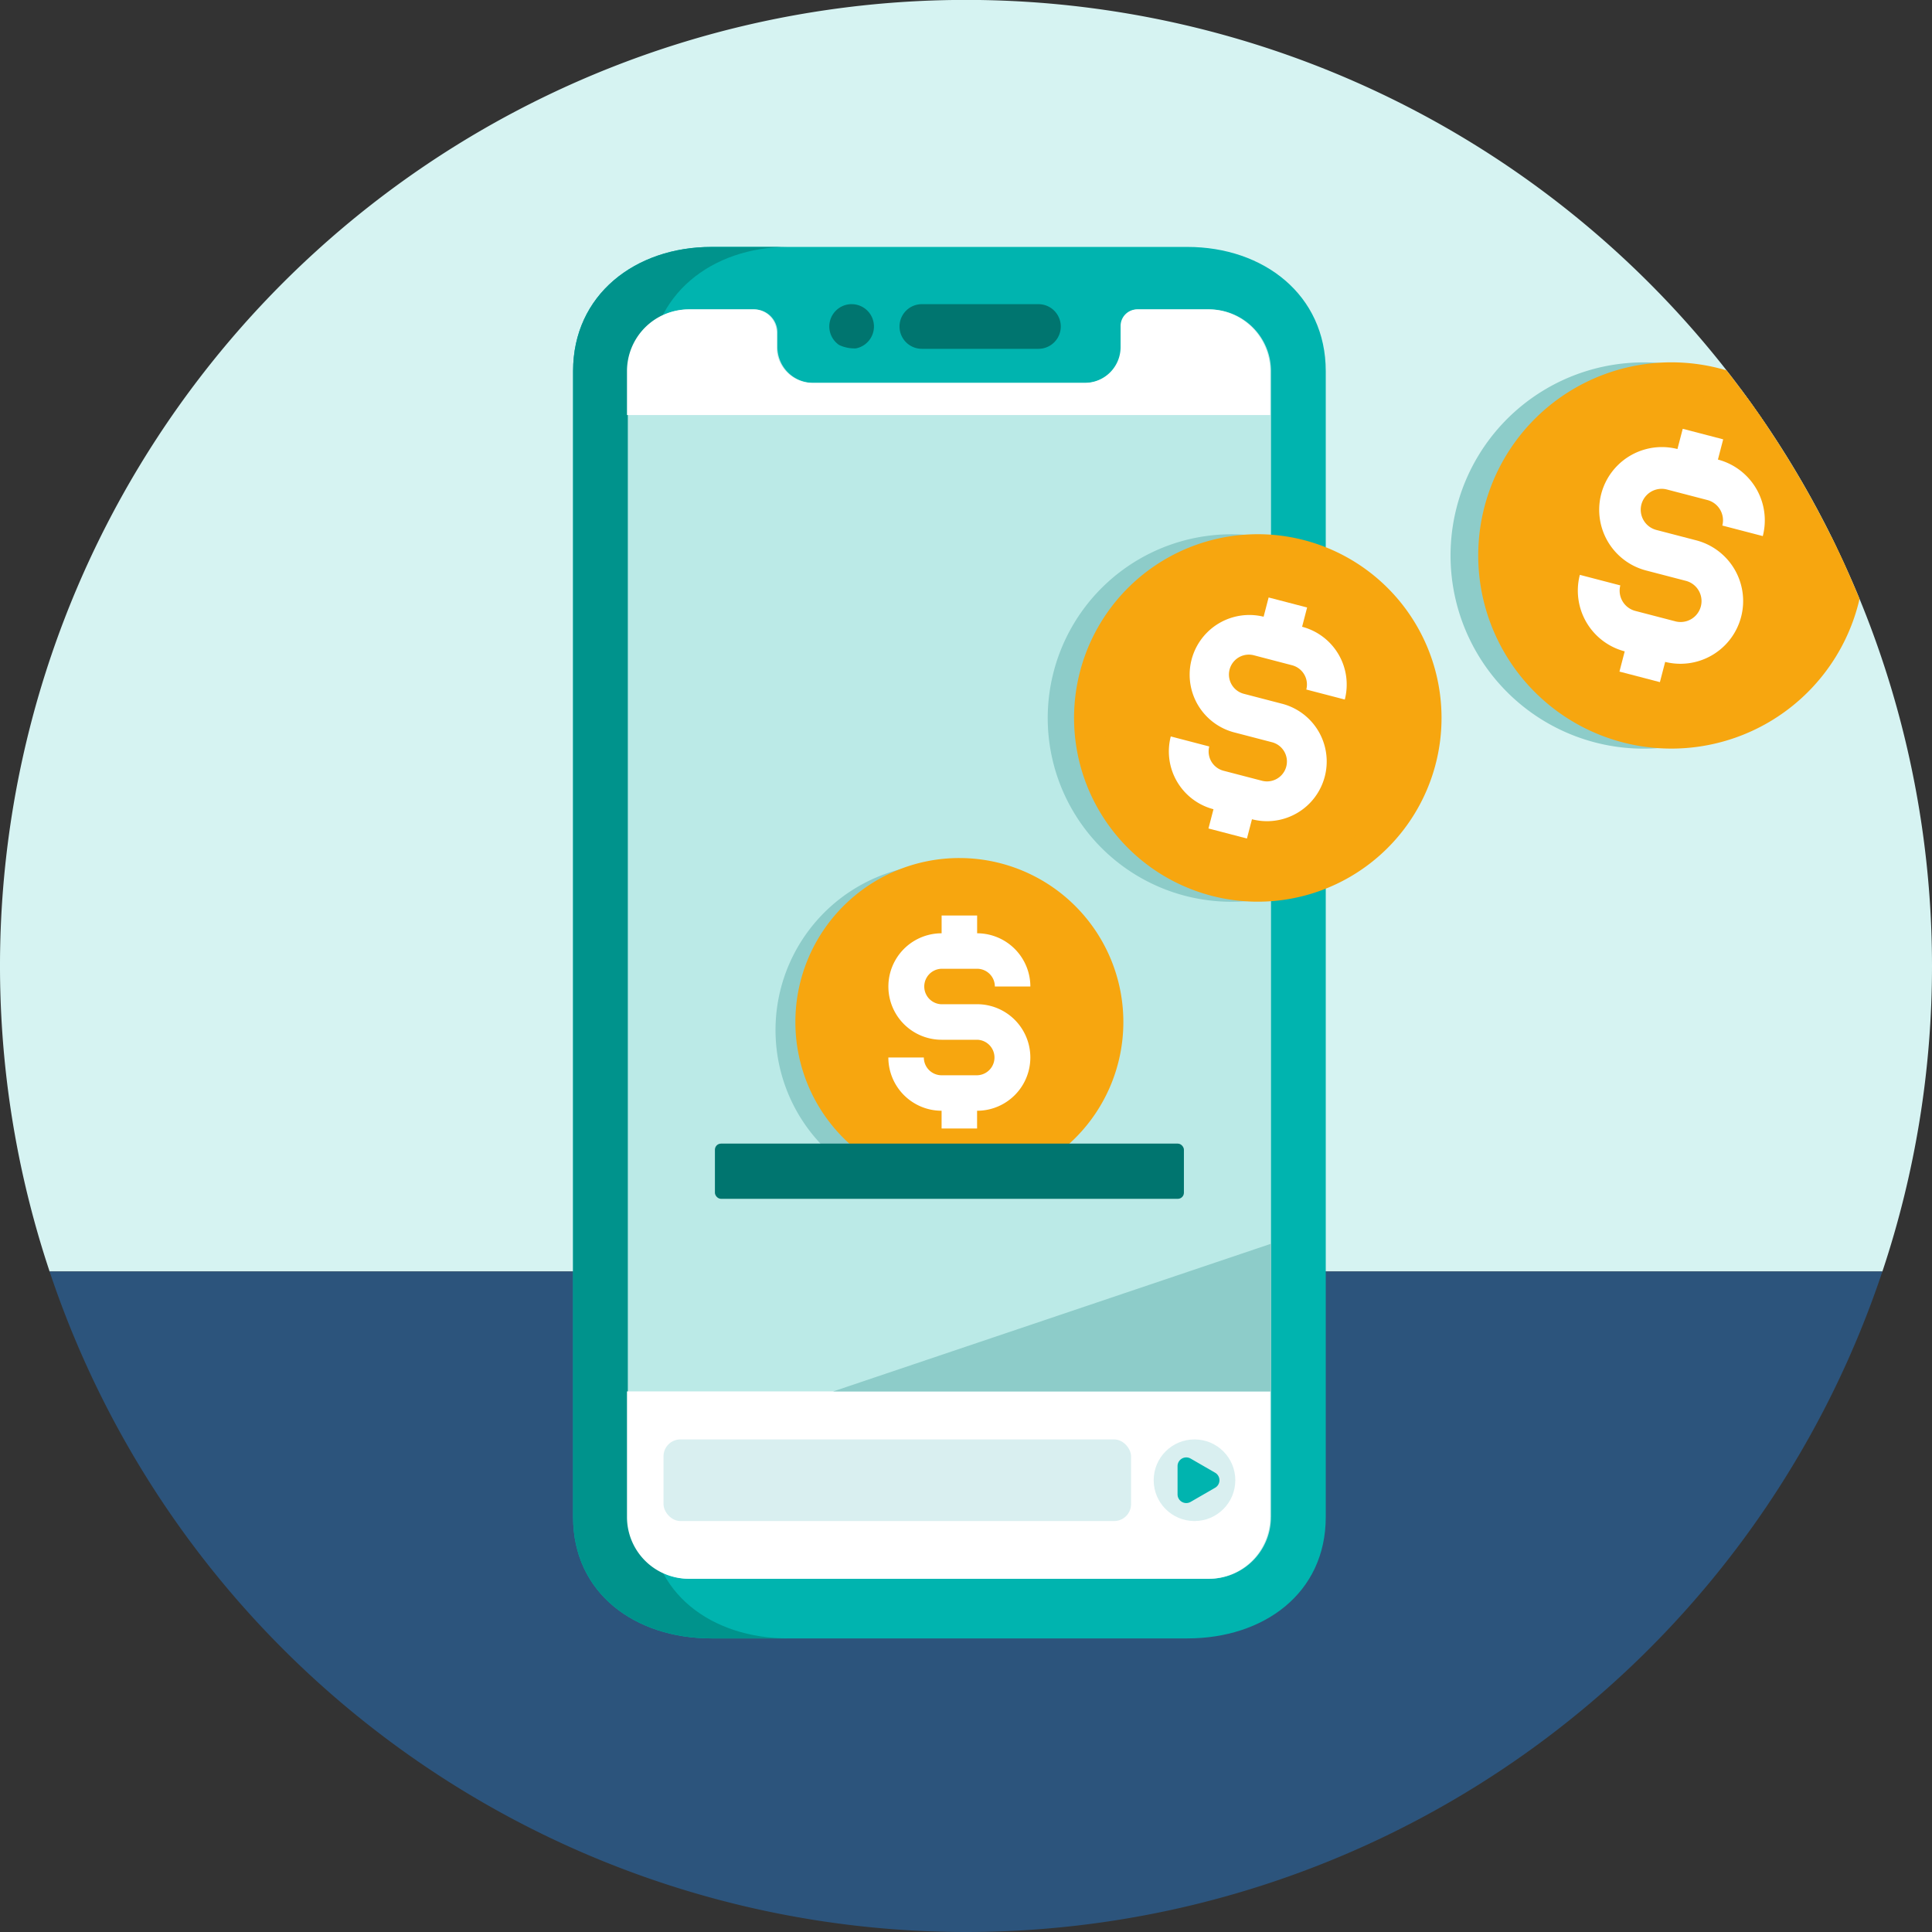
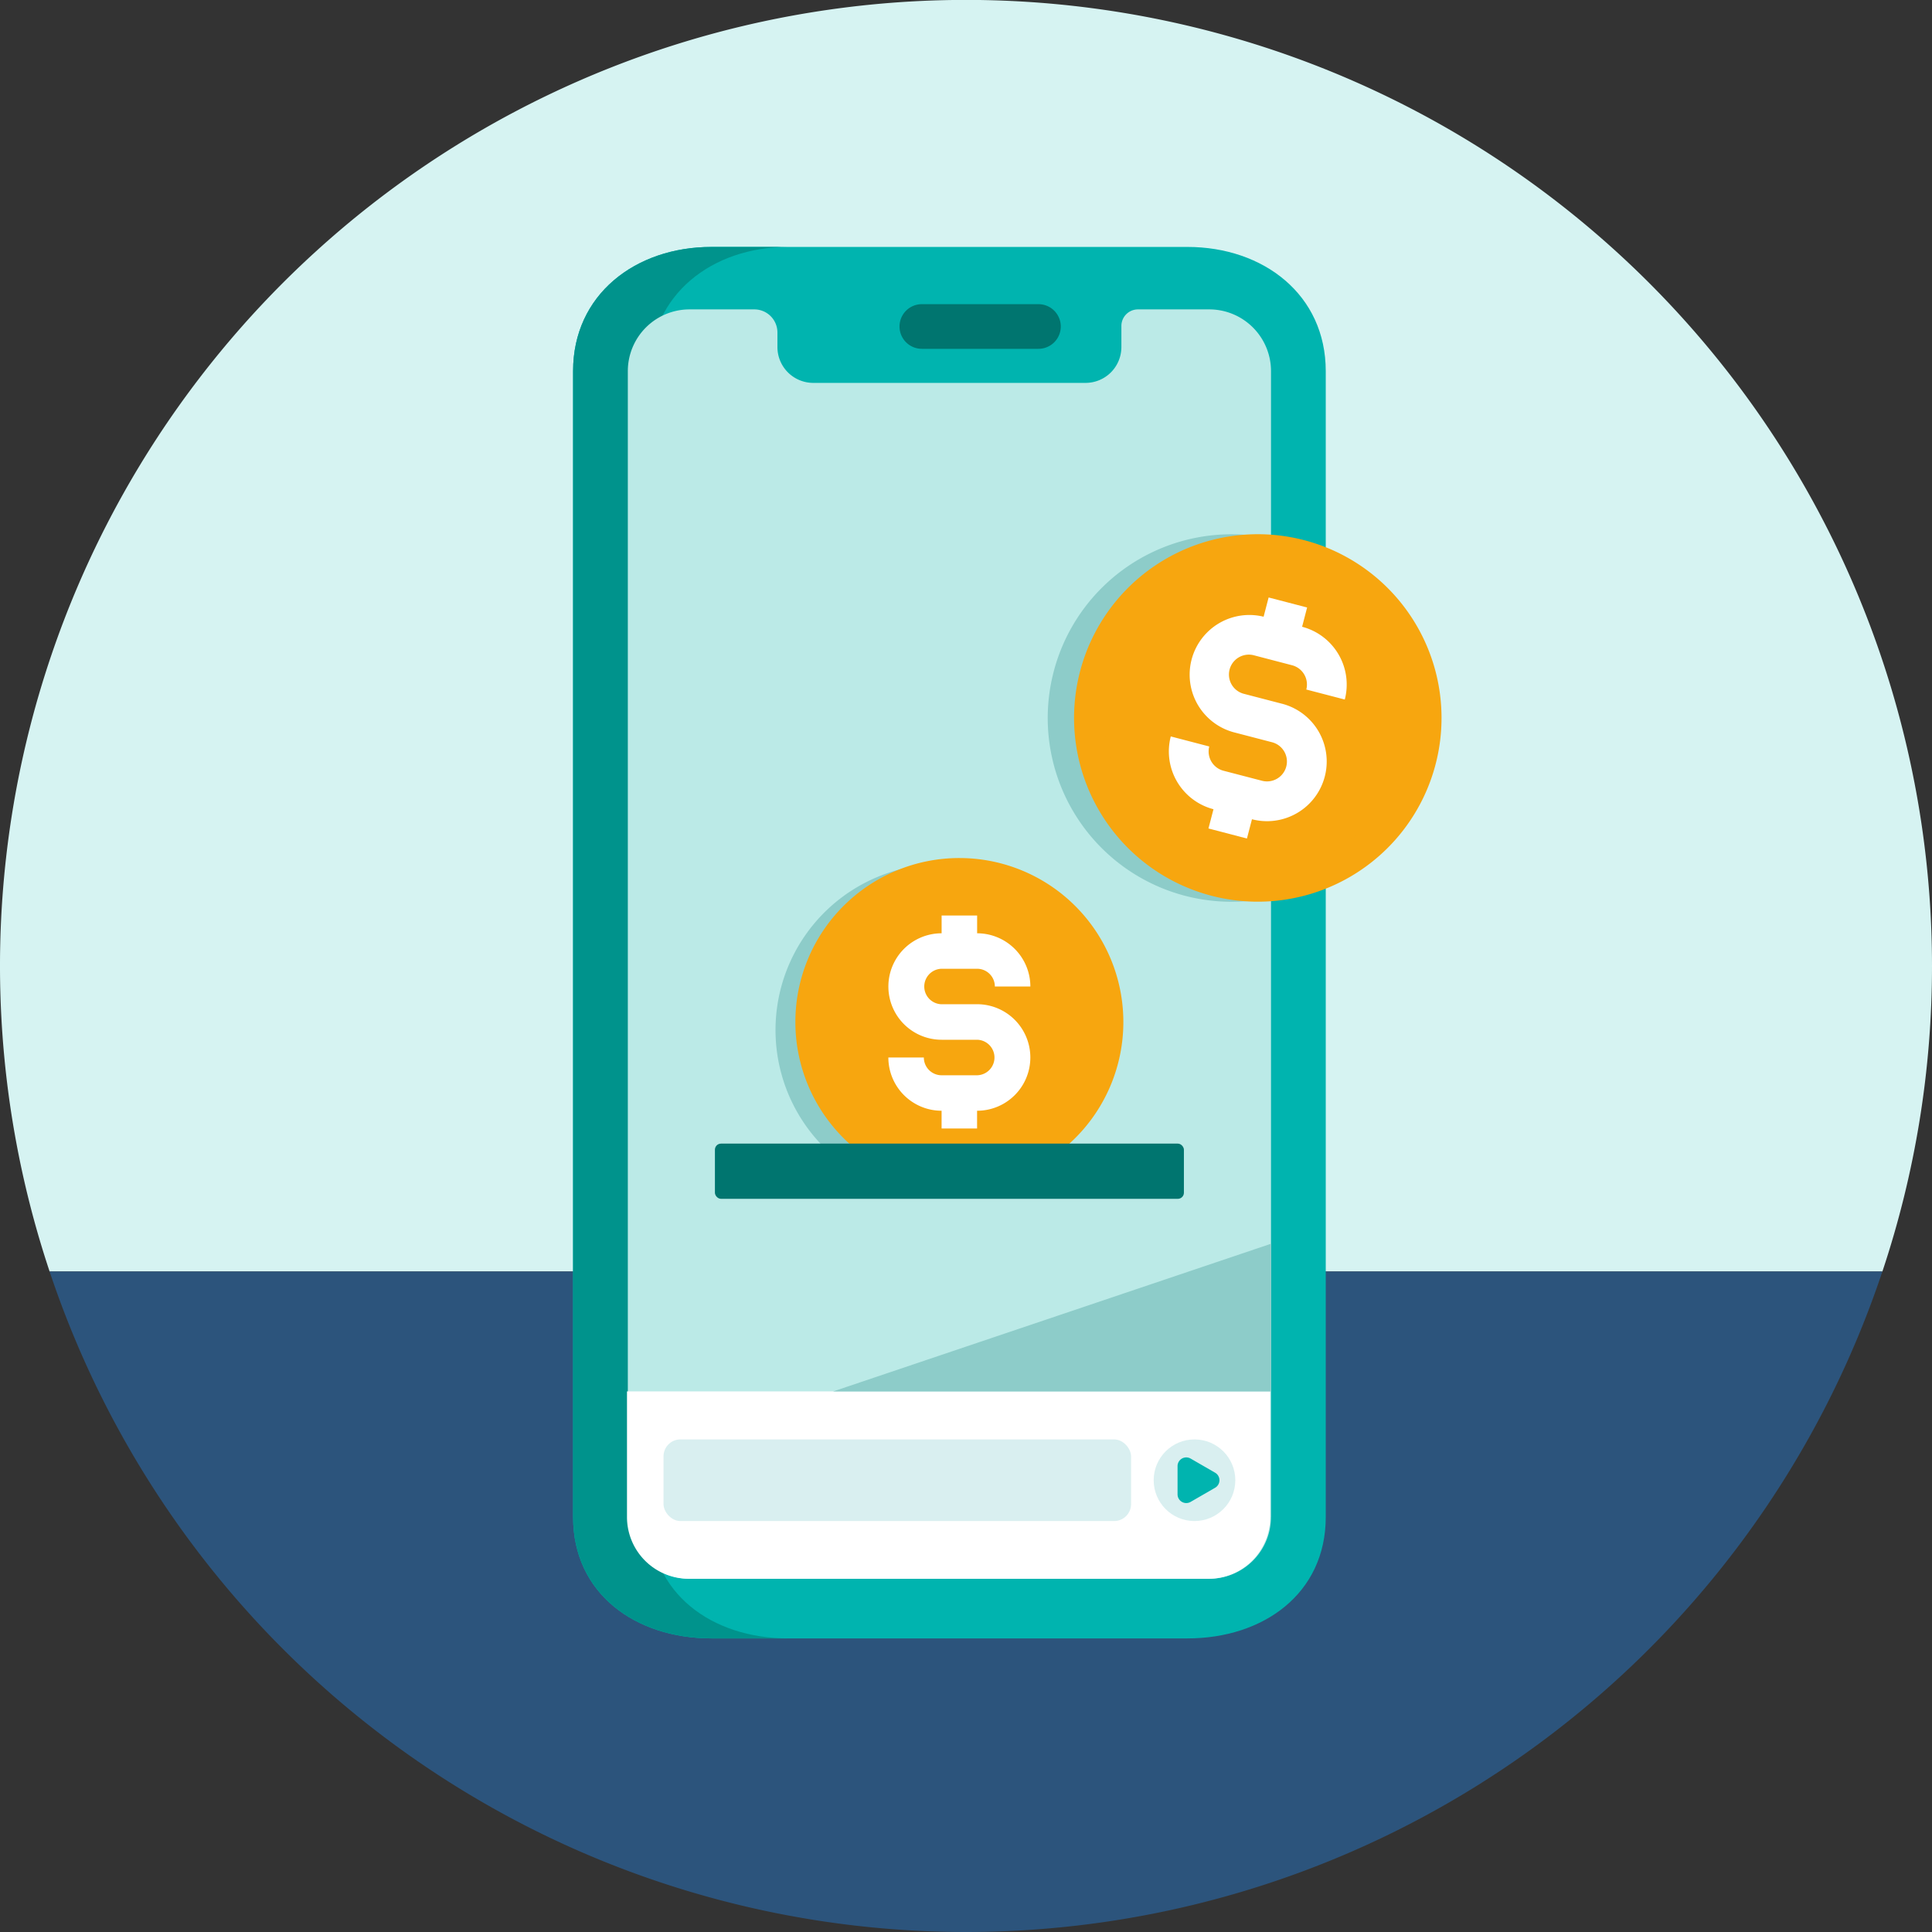
<svg xmlns="http://www.w3.org/2000/svg" width="225.022" height="225.022" viewBox="0 0 225.022 225.022">
  <rect x="0" y="0" width="225.022" height="225.022" fill="#333333" stroke="none" />
  <defs>
    <clipPath id="clip-path">
-       <path id="Path_11139" data-name="Path 11139" d="M155.958,857.149A112.5,112.5,0,1,0,268.469,969.66,112.511,112.511,0,0,0,155.958,857.149Z" transform="translate(-43.447 -857.149)" fill="none" />
-     </clipPath>
+       </clipPath>
  </defs>
  <g id="Group_5345" data-name="Group 5345" transform="translate(-43.447 -857.149)">
    <g id="Group_5334" data-name="Group 5334" transform="translate(43.447 857.149)">
      <path id="Path_11125" data-name="Path 11125" d="M268.469,969.66a112.511,112.511,0,1,0-219.243,35.585H262.69A112.287,112.287,0,0,0,268.469,969.66Z" transform="translate(-43.447 -857.149)" fill="#d6f3f2" />
      <path id="Path_11126" data-name="Path 11126" d="M152.9,1003.838a112.535,112.535,0,0,0,106.732-76.926H46.169A112.537,112.537,0,0,0,152.9,1003.838Z" transform="translate(-40.391 -778.816)" fill="#2c547c" />
    </g>
    <g id="Group_5336" data-name="Group 5336" transform="translate(110.194 885.909)">
      <g id="Group_5335" data-name="Group 5335">
        <path id="Path_11127" data-name="Path 11127" d="M146.429,870.7H91.012c-8.89,0-16.123,5.575-16.123,14.465v133.466c0,8.891,7.233,14.134,16.123,14.134h55.417c8.89,0,16.125-5.243,16.125-14.134V885.162c0-8.891-7.235-14.465-16.125-14.465Z" transform="translate(-74.889 -870.697)" fill="#00b4af" />
        <path id="Path_11128" data-name="Path 11128" d="M83.82,1018.628V885.162c0-8.891,7.233-14.465,16.123-14.465H91.012c-8.89,0-16.123,5.575-16.123,14.465v133.466c0,8.891,7.233,14.134,16.123,14.134h8.931c-8.89,0-16.123-5.243-16.123-14.134Z" transform="translate(-74.889 -870.697)" fill="#00938c" />
        <path id="Path_11129" data-name="Path 11129" d="M152.8,1014.779a7.19,7.19,0,0,1-7.19,7.19H85.083a7.189,7.189,0,0,1-7.19-7.19V881.314a7.19,7.19,0,0,1,7.19-7.19h7.542a2.693,2.693,0,0,1,2.692,2.692v1.707a4.174,4.174,0,0,0,4.163,4.161h31.737a4.173,4.173,0,0,0,4.161-4.161v-2.469a1.93,1.93,0,0,1,1.93-1.93h8.307a7.192,7.192,0,0,1,7.19,7.19v133.465Z" transform="translate(-71.516 -866.849)" fill="#bbeae7" />
        <path id="Path_11130" data-name="Path 11130" d="M152.758,948.121h0a7.189,7.189,0,0,1-7.19,7.19H85.037a7.19,7.19,0,0,1-7.19-7.19V933.49h74.911Z" transform="translate(-71.568 -800.19)" fill="#fff" />
        <path id="Path_11131" data-name="Path 11131" d="M108.984,879.039H95.4a2.6,2.6,0,1,1,0-5.2h13.582a2.6,2.6,0,0,1,0,5.2Z" transform="translate(-54.779 -867.172)" fill="#00756f" />
-         <path id="Path_11132" data-name="Path 11132" d="M90.1,878.6a2.6,2.6,0,1,1,1.949.391A4.2,4.2,0,0,1,90.1,878.6Z" transform="translate(-59.104 -867.174)" fill="#00756f" />
-         <path id="Path_11133" data-name="Path 11133" d="M152.758,886.432v-5.118a7.19,7.19,0,0,0-7.19-7.19h-8.3a1.93,1.93,0,0,0-1.93,1.93v2.469a4.174,4.174,0,0,1-4.163,4.161H99.434a4.175,4.175,0,0,1-4.163-4.161v-1.707a2.691,2.691,0,0,0-2.69-2.692H85.037a7.192,7.192,0,0,0-7.19,7.19v5.118Z" transform="translate(-71.568 -866.849)" fill="#fff" />
        <rect id="Rectangle_2429" data-name="Rectangle 2429" width="54.455" height="9.508" rx="1.97" transform="translate(10.533 138.89)" fill="#d9eff0" />
        <circle id="Ellipse_30" data-name="Ellipse 30" cx="4.754" cy="4.754" r="4.754" transform="translate(67.623 138.89)" fill="#d9eff0" />
        <path id="Path_11134" data-name="Path 11134" d="M112.425,938.892l-2.849-1.645a1.015,1.015,0,0,0-1.522.879v3.29a1.015,1.015,0,0,0,1.522.877l2.849-1.645A1.012,1.012,0,0,0,112.425,938.892Z" transform="translate(-37.65 -796.126)" fill="#00b4af" />
      </g>
      <path id="Path_11135" data-name="Path 11135" d="M140.154,925.389l-51,17.2h51Z" transform="translate(-58.867 -809.287)" fill="#8dccc9" />
    </g>
    <g id="Group_5338" data-name="Group 5338" transform="translate(165.466 919.364)">
      <path id="Path_11136" data-name="Path 11136" d="M127.731,887.157a21.4,21.4,0,1,0,15.314,26.107A21.4,21.4,0,0,0,127.731,887.157Z" transform="translate(-100.926 -886.452)" fill="#8dccc9" />
      <g id="Group_5337" data-name="Group 5337" transform="translate(3.068)">
        <g id="Group_604" data-name="Group 604">
          <g id="Group_603" data-name="Group 603">
            <g id="Group_601" data-name="Group 601" transform="translate(2.199 1.939)">
              <circle id="Ellipse_116" data-name="Ellipse 116" cx="19.262" cy="19.262" r="19.262" fill="#f7a60f" />
            </g>
            <g id="Group_602" data-name="Group 602">
              <path id="Path_1694" data-name="Path 1694" d="M128.274,890.61a17.835,17.835,0,1,1-21.753,12.767l0-.009a17.856,17.856,0,0,1,21.751-12.758m.9-3.458a21.4,21.4,0,1,0,15.316,26.109h0A21.4,21.4,0,0,0,129.174,887.152Z" transform="translate(-102.371 -886.456)" fill="#f7a60f" />
            </g>
          </g>
        </g>
        <path id="Path_1709" data-name="Path 1709" d="M120.762,902.307l-4.481-1.167a2.318,2.318,0,0,1,1.168-4.486l4.483,1.17a2.316,2.316,0,0,1,1.656,2.826l4.483,1.167a6.955,6.955,0,0,0-4.972-8.476l.584-2.244-4.483-1.168-.584,2.242a6.951,6.951,0,0,0-3.5,13.453l4.483,1.167a2.318,2.318,0,0,1-1.172,4.486l-4.483-1.167a2.32,2.32,0,0,1-1.658-2.826l-4.483-1.17a6.957,6.957,0,0,0,4.974,8.478l-.584,2.242,4.481,1.17.586-2.244a6.951,6.951,0,0,0,3.507-13.453Z" transform="translate(-96.529 -882.556)" fill="#fff" />
      </g>
    </g>
    <g id="Group_5340" data-name="Group 5340" transform="translate(133.769 957.086)">
      <path id="Path_11137" data-name="Path 11137" d="M110.2,905.186a19.328,19.328,0,1,0,13.83,23.576A19.327,19.327,0,0,0,110.2,905.186Z" transform="translate(-85.995 -903.855)" fill="#8dccc9" />
      <g id="Group_5339" data-name="Group 5339" transform="translate(2.319)">
        <g id="Group_604-2" data-name="Group 604">
          <g id="Group_603-2" data-name="Group 603">
            <g id="Group_601-2" data-name="Group 601" transform="translate(1.909 1.719)">
              <circle id="Ellipse_116-2" data-name="Ellipse 116" cx="17.187" cy="17.187" r="17.187" fill="#f7a60f" />
            </g>
            <g id="Group_602-2" data-name="Group 602">
              <path id="Path_1694-2" data-name="Path 1694" d="M106.184,907.412a15.915,15.915,0,1,1-15.911,15.919v-.009a15.934,15.934,0,0,1,15.911-15.911m0-3.186a19.1,19.1,0,1,0,19.1,19.1h0A19.1,19.1,0,0,0,106.184,904.226Z" transform="translate(-87.087 -904.226)" fill="#f7a60f" />
            </g>
          </g>
        </g>
        <path id="Path_1709-2" data-name="Path 1709" d="M102.525,917.715H98.39a2.067,2.067,0,0,1,0-4.133h4.135a2.067,2.067,0,0,1,2.066,2.068h4.135a6.21,6.21,0,0,0-6.2-6.2v-2.068H98.39v2.068a6.2,6.2,0,1,0,0,12.4h4.133a2.069,2.069,0,0,1,0,4.137H98.388a2.07,2.07,0,0,1-2.068-2.068H92.187a6.207,6.207,0,0,0,6.2,6.2v2.068h4.133v-2.068a6.2,6.2,0,0,0,0-12.408Z" transform="translate(-81.36 -900.686)" fill="#fff" />
      </g>
    </g>
    <rect id="Rectangle_2430" data-name="Rectangle 2430" width="54.624" height="6.43" rx="0.71" transform="translate(126.714 990.347)" fill="#00756f" />
    <g id="Group_5344" data-name="Group 5344" transform="translate(43.447 857.149)">
      <g id="Group_5343" data-name="Group 5343" clip-path="url(#clip-path)">
        <g id="Group_5342" data-name="Group 5342" transform="translate(168.938 42.194)">
          <path id="Path_11138" data-name="Path 11138" d="M151.2,877.76a22.495,22.495,0,1,0,16.1,27.44A22.5,22.5,0,0,0,151.2,877.76Z" transform="translate(-123.028 -877.021)" fill="#8dccc9" />
          <g id="Group_5341" data-name="Group 5341" transform="translate(3.225)">
            <g id="Group_604-3" data-name="Group 604">
              <g id="Group_603-3" data-name="Group 603">
                <g id="Group_601-3" data-name="Group 601" transform="translate(2.311 2.037)">
                  <circle id="Ellipse_116-3" data-name="Ellipse 116" cx="20.244" cy="20.244" r="20.244" fill="#f7a60f" />
                </g>
                <g id="Group_602-3" data-name="Group 602">
                  <path id="Path_1694-3" data-name="Path 1694" d="M151.773,881.39a18.745,18.745,0,1,1-22.863,13.418l0-.008a18.766,18.766,0,0,1,22.861-13.41m.945-3.632a22.494,22.494,0,1,0,16.1,27.44h0A22.5,22.5,0,0,0,152.717,877.757Z" transform="translate(-124.547 -877.025)" fill="#f7a60f" />
                </g>
              </g>
            </g>
            <path id="Path_1709-3" data-name="Path 1709" d="M143.877,893.684l-4.713-1.227a2.435,2.435,0,1,1,1.227-4.713l4.713,1.227a2.437,2.437,0,0,1,1.741,2.972l4.713,1.227a7.315,7.315,0,0,0-5.226-8.912l.613-2.356-4.711-1.227-.616,2.356a7.305,7.305,0,0,0-3.683,14.138l4.713,1.227a2.437,2.437,0,0,1-1.231,4.715l-4.713-1.227a2.439,2.439,0,0,1-1.741-2.97l-4.713-1.229a7.314,7.314,0,0,0,5.226,8.912l-.613,2.356,4.711,1.227.614-2.356a7.307,7.307,0,0,0,3.689-14.14Z" transform="translate(-118.407 -872.926)" fill="#fff" />
          </g>
        </g>
      </g>
    </g>
  </g>
</svg>